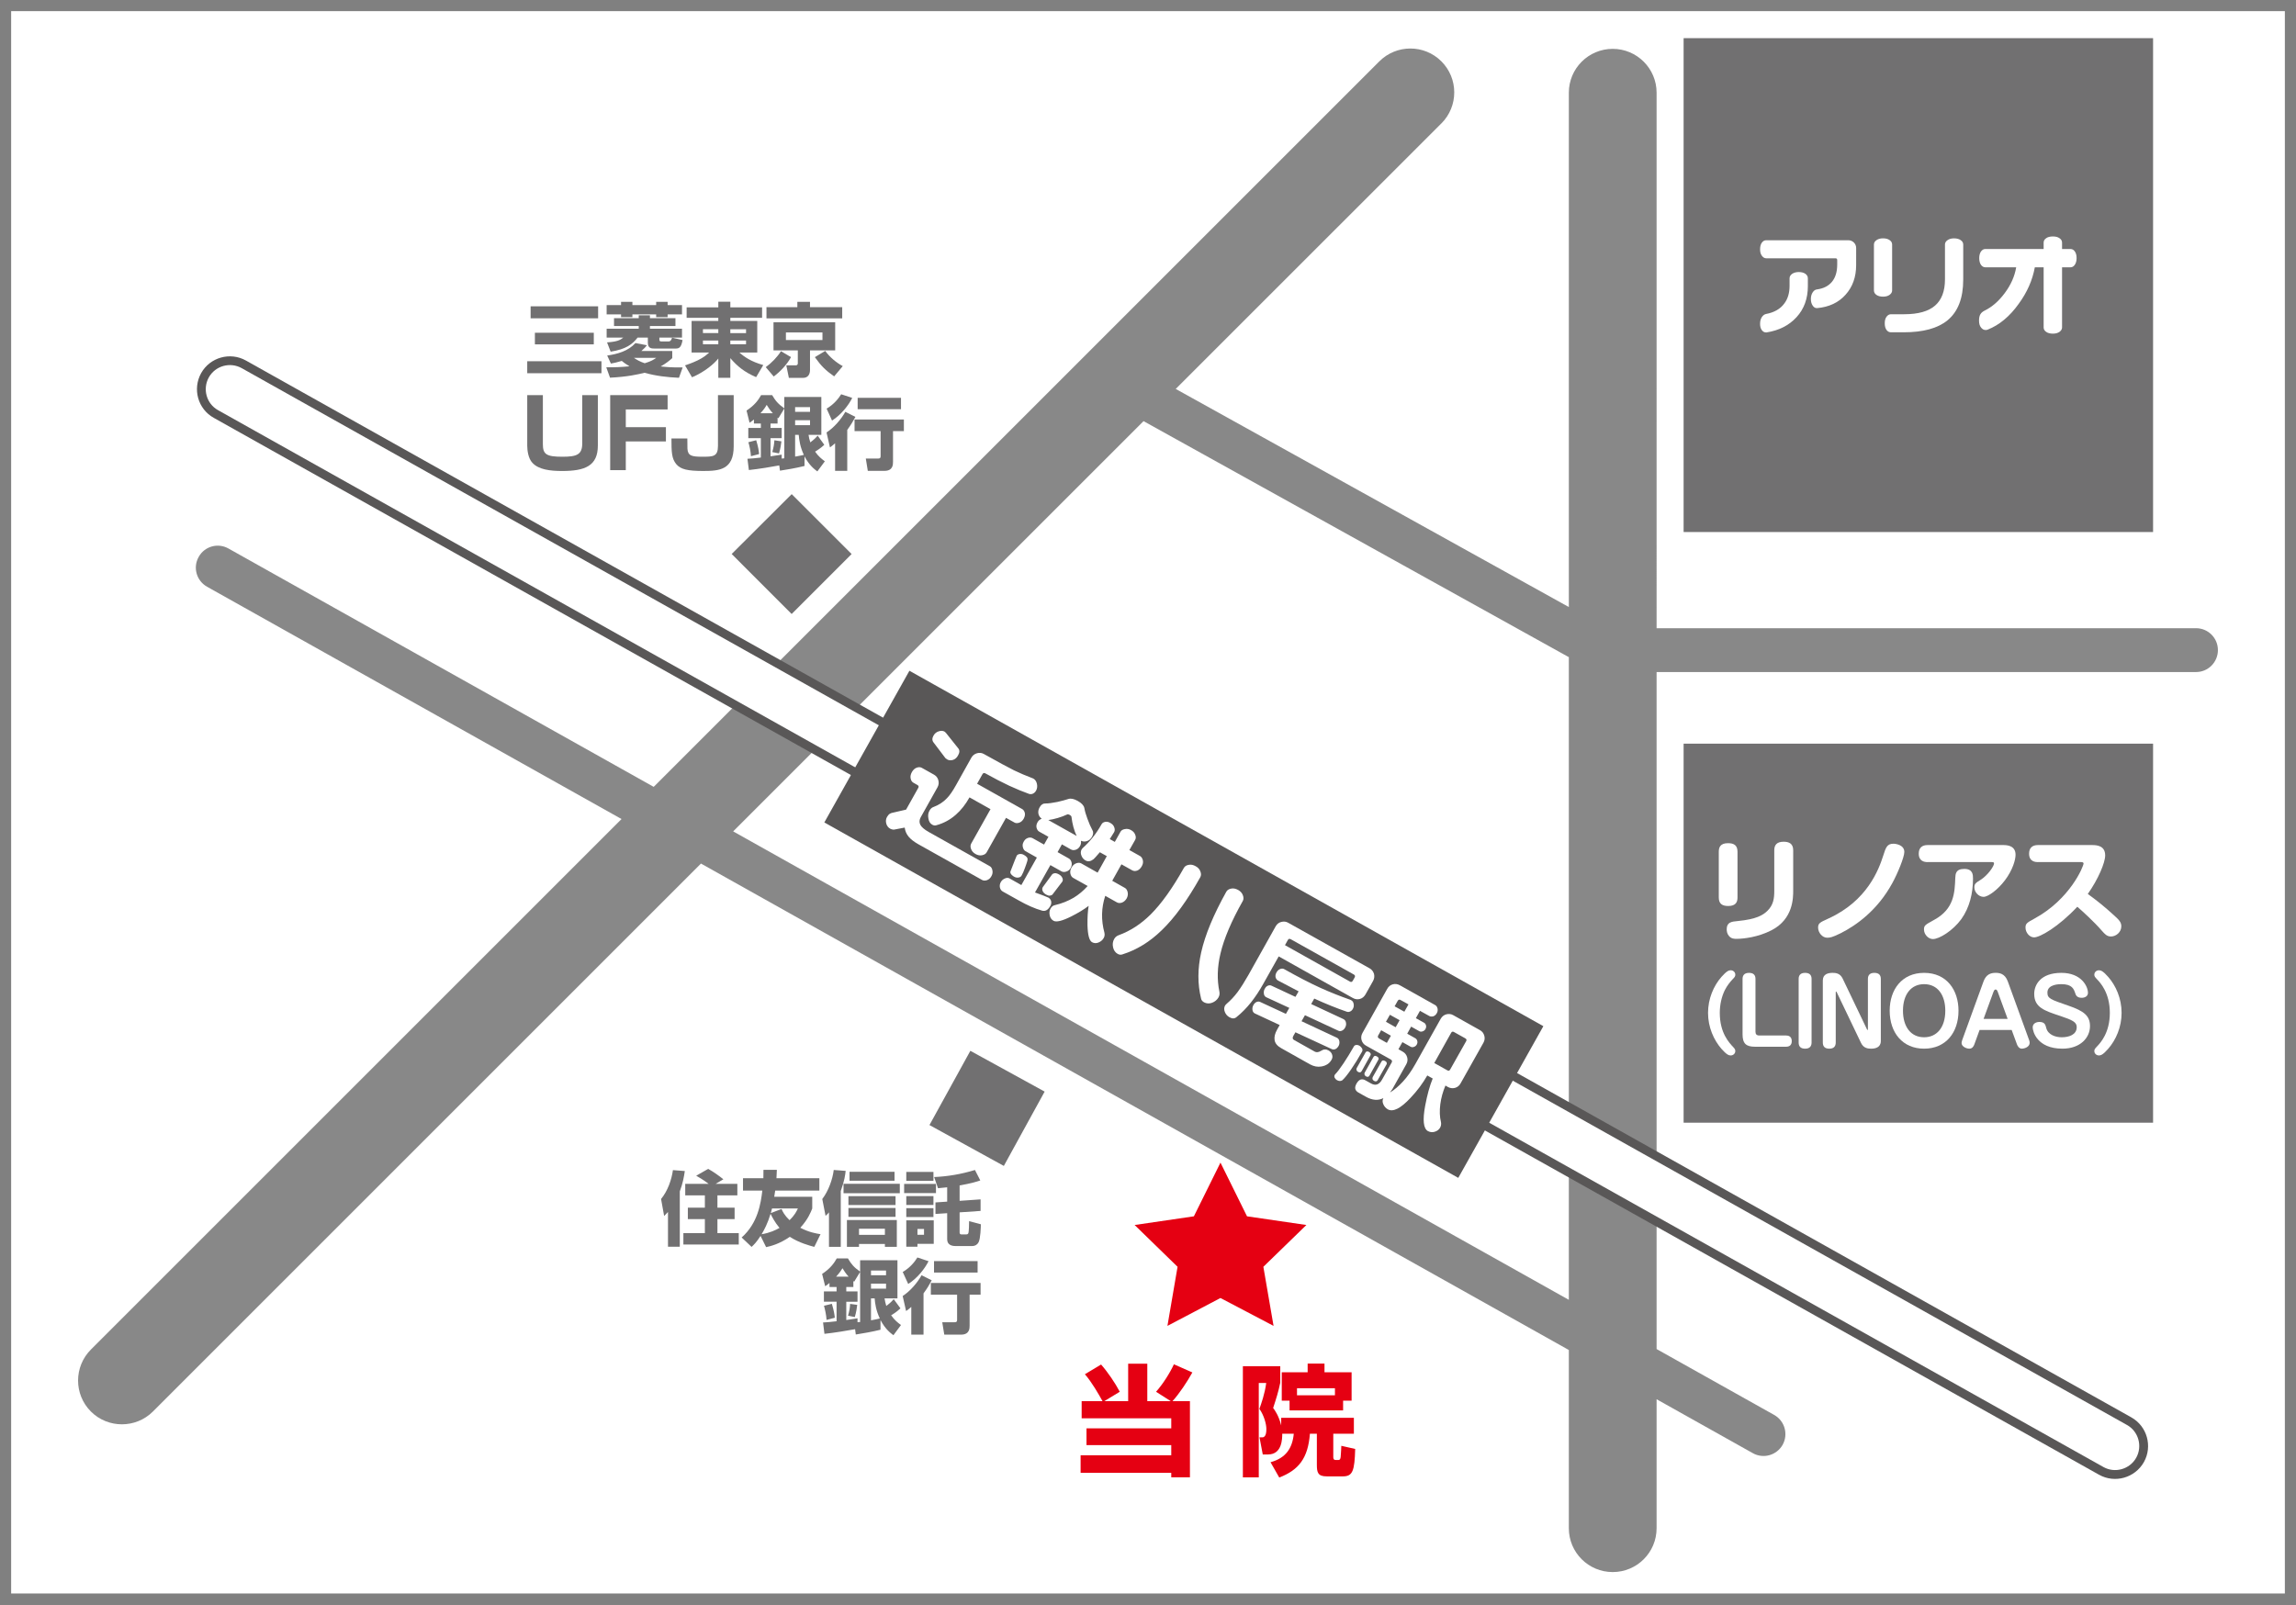
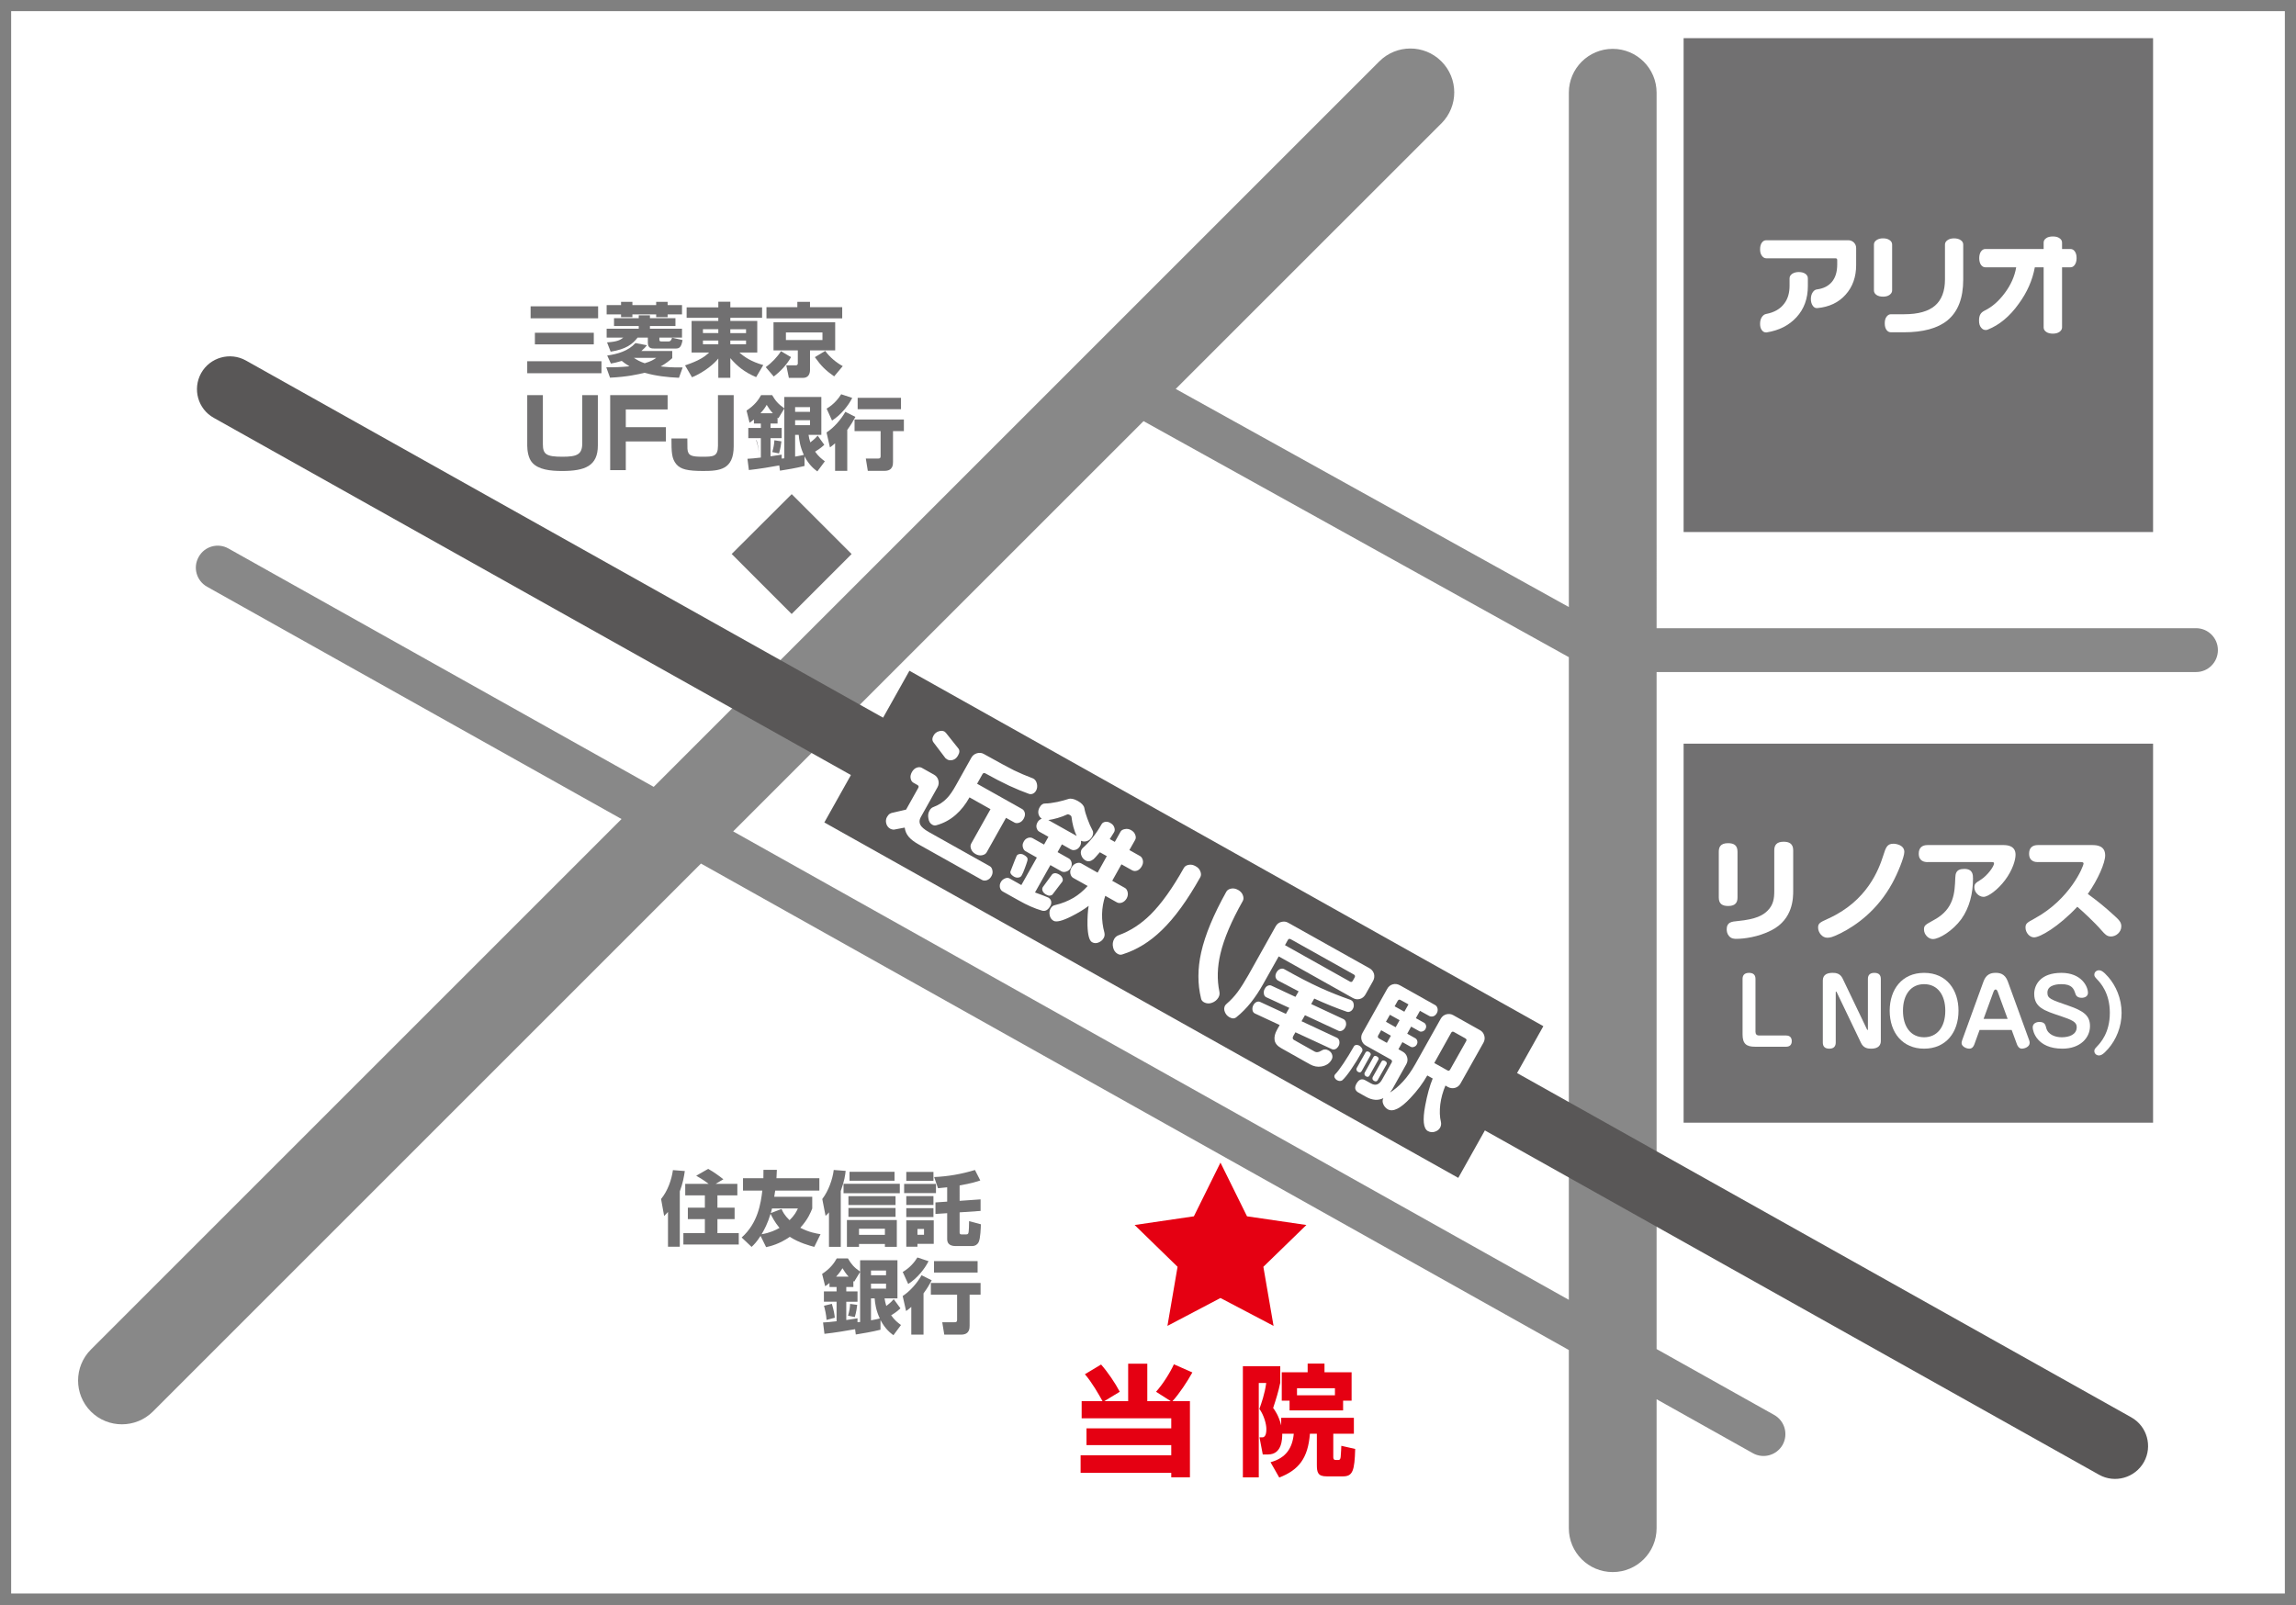
<svg xmlns="http://www.w3.org/2000/svg" version="1.1" id="レイヤー_1" x="0px" y="0px" width="206px" height="144px" viewBox="0 0 206 144" style="enable-background:new 0 0 206 144;" xml:space="preserve">
  <rect x="0" y="0" width="206" height="144" fill="#333333" stroke="none" />
  <style type="text/css">
	.st0{fill:#FFFFFF;}
	.st1{fill:#808080;}
	.st2{fill:#888888;}
	.st3{fill:#717071;}
	.st4{fill:#595757;}
	.st5{fill:#E50012;}
</style>
  <g>
    <g>
      <rect x="0.5" y="0.5" class="st0" width="205" height="143" />
      <g>
        <path class="st1" d="M205,1v142H1V1H205 M206,0H0v144h206V0L206,0z" />
      </g>
    </g>
    <path class="st2" d="M197.035,56.376c0,0-32.792,0-48.403,0V8.319c0-2.175-1.767-3.935-3.937-3.935   c-2.171,0-3.937,1.76-3.937,3.935v46.158l-35.27-19.573c10.019-10.019,18.48-18.479,23.798-23.796   c0.012-0.013,0.026-0.02,0.037-0.032c1.539-1.54,1.539-4.03,0-5.57c-1.537-1.537-4.028-1.537-5.569,0.002L58.65,70.614   L20.495,49.222c-0.946-0.533-2.141-0.197-2.666,0.752c-0.541,0.95-0.202,2.14,0.744,2.678l37.192,20.85L8.156,121.111   c-1.535,1.536-1.535,4.027,0,5.562c1.533,1.53,4.029,1.53,5.564,0c0,0,23.111-23.109,49.172-49.176l77.866,43.655v15.992   c0,2.183,1.766,3.936,3.937,3.936c2.17,0,3.937-1.753,3.937-3.936V125.57l8.627,4.836c0.947,0.539,2.148,0.198,2.683-0.75   c0.525-0.949,0.185-2.147-0.758-2.676l-10.552-5.914V60.31h48.403c1.078,0,1.959-0.878,1.959-1.969   C198.995,57.254,198.114,56.376,197.035,56.376z M140.758,60.31v56.339L65.781,74.61C78.278,62.112,91.272,49.121,102.6,37.793   c8.909,4.946,31.731,17.614,38.158,21.181V60.31z" />
    <rect x="151.056" y="3.424" class="st3" width="42.121" height="44.321" />
    <rect x="151.056" y="66.737" class="st3" width="42.121" height="34.015" />
    <path class="st4" d="M22.059,32.351c-1.412-0.789-3.217-0.285-4.011,1.131c-0.793,1.424-0.293,3.225,1.131,4.016l169.151,94.848   c1.424,0.796,3.223,0.281,4.025-1.138c0.791-1.421,0.284-3.216-1.131-4.012L22.059,32.351z" />
-     <path class="st0" d="M21.684,33.037c-1.046-0.578-2.361-0.211-2.947,0.828c-0.58,1.046-0.214,2.361,0.82,2.941l169.165,94.847   c1.031,0.581,2.358,0.206,2.941-0.831c0.58-1.036,0.207-2.366-0.826-2.941L21.684,33.037z" />
    <rect x="98.439" y="50.319" transform="matrix(0.489 -0.872 0.872 0.489 -18.055 135.041)" class="st4" width="15.612" height="65.227" />
    <path class="st0" d="M88.951,78.629c-0.091,0.176-0.226,0.291-0.387,0.354c-0.17,0.06-0.316,0.056-0.445-0.011l-5.73-3.212   c-0.381-0.216-0.666-0.437-0.859-0.666c-0.196-0.233-0.316-0.505-0.36-0.825l-0.926,0.176c-0.041,0.015-0.109,0.009-0.185-0.009   c-0.082-0.02-0.137-0.037-0.178-0.061c-0.193-0.105-0.311-0.265-0.367-0.477c-0.055-0.211-0.029-0.408,0.07-0.584   c0.074-0.129,0.158-0.226,0.255-0.288c0.096-0.054,0.207-0.095,0.325-0.108l1.131-0.262l1.093-1.951   c0.061-0.109,0.041-0.193-0.074-0.257l-0.363-0.206c-0.131-0.074-0.213-0.2-0.248-0.387c-0.039-0.182,0.006-0.375,0.114-0.57   c0.111-0.193,0.25-0.326,0.425-0.391c0.178-0.064,0.328-0.063,0.463,0.012l1.092,0.612c0.199,0.111,0.334,0.279,0.39,0.497   c0.064,0.224,0.037,0.438-0.074,0.639l-1.5,2.678c-0.131,0.23-0.149,0.458-0.047,0.671c0.1,0.207,0.346,0.425,0.748,0.654   l5.492,3.078c0.121,0.062,0.199,0.191,0.234,0.37C89.08,78.283,89.047,78.465,88.951,78.629z M91.846,73.475   c-0.103,0.177-0.232,0.294-0.398,0.353c-0.17,0.057-0.314,0.054-0.428-0.012l-0.759-0.422l-1.737,3.096   c-0.076,0.132-0.203,0.214-0.398,0.258c-0.191,0.043-0.39,0.009-0.589-0.101c-0.211-0.117-0.342-0.268-0.41-0.454   c-0.073-0.184-0.064-0.346,0.009-0.486l1.734-3.092l-1.884-1.058c-0.354,0.635-0.762,1.147-1.219,1.549   c-0.506,0.449-1.086,0.77-1.764,0.955c-0.114,0.037-0.234,0.02-0.357-0.05c-0.187-0.101-0.305-0.288-0.348-0.558   c-0.053-0.262-0.021-0.504,0.096-0.703c0.091-0.169,0.203-0.27,0.326-0.314c0.506-0.189,0.92-0.459,1.244-0.806   c0.25-0.255,0.521-0.649,0.814-1.177l1.377-2.464c0.115-0.2,0.285-0.332,0.507-0.393c0.219-0.061,0.424-0.041,0.621,0.073   c1.289,0.721,2.182,1.205,2.689,1.457c0.512,0.248,1.066,0.484,1.658,0.709l0.073,0.029c0.17,0.091,0.281,0.252,0.332,0.478   c0.049,0.225,0.023,0.429-0.076,0.608c-0.068,0.121-0.158,0.211-0.27,0.266c-0.111,0.057-0.229,0.064-0.346,0.034   c-0.537-0.192-1.137-0.434-1.793-0.738c-0.656-0.311-1.369-0.675-2.13-1.102c-0.12-0.066-0.207-0.045-0.27,0.063l-0.483,0.861   l4.033,2.265c0.123,0.067,0.203,0.18,0.246,0.342C91.986,73.11,91.948,73.286,91.846,73.475z M85.957,67.792   c-0.109,0.209-0.27,0.348-0.461,0.405c-0.187,0.055-0.366,0.043-0.51-0.042l-0.158-0.115l-1.061-1.4   c-0.146-0.18-0.146-0.387-0.014-0.623c0.105-0.19,0.254-0.316,0.459-0.383c0.209-0.071,0.381-0.062,0.531,0.02l0.12,0.107   l1.102,1.384C86.116,67.312,86.11,67.535,85.957,67.792z" />
    <path class="st0" d="M97.977,75.095c-0.108,0.185-0.246,0.315-0.434,0.378c-0.184,0.07-0.369,0.061-0.559-0.021   c0.026,0.176-0.004,0.333-0.08,0.469c-0.096,0.175-0.225,0.282-0.383,0.335c-0.158,0.055-0.305,0.047-0.439-0.027l-0.806-0.456   l-0.389,0.698l1.008,0.568c0.12,0.068,0.205,0.186,0.246,0.352c0.043,0.163,0.014,0.332-0.08,0.504   c-0.09,0.162-0.223,0.27-0.393,0.321c-0.166,0.054-0.311,0.047-0.428-0.019l-0.998-0.561l-1.38,2.454   c0.062,0.02,0.326,0.123,0.779,0.289c0.229,0.087,0.367,0.141,0.414,0.169c0.137,0.076,0.217,0.186,0.254,0.325   c0.029,0.149,0.009,0.295-0.067,0.421c-0.205,0.374-0.466,0.516-0.756,0.425c-0.63-0.178-1.336-0.486-2.107-0.926l-1.409-0.787   c-0.132-0.076-0.217-0.19-0.255-0.357c-0.035-0.164-0.012-0.325,0.08-0.492c0.084-0.149,0.211-0.258,0.369-0.323   c0.152-0.07,0.293-0.07,0.412-0.005l1.061,0.598l1.392-2.468L92,76.379c-0.108-0.062-0.187-0.178-0.225-0.343   c-0.05-0.175-0.021-0.34,0.073-0.502c0.091-0.175,0.22-0.286,0.384-0.34c0.152-0.047,0.295-0.042,0.418,0.028l1.023,0.571   l0.393-0.697l-0.818-0.459c-0.12-0.066-0.202-0.185-0.243-0.343c-0.045-0.161-0.015-0.325,0.084-0.504   c0.086-0.158,0.214-0.258,0.373-0.314c-0.162-0.127-0.261-0.275-0.296-0.462c-0.032-0.18,0-0.368,0.109-0.561   c0.137-0.247,0.307-0.356,0.512-0.347c0.27,0,0.633-0.047,1.082-0.139c0.389-0.087,0.717-0.175,0.987-0.265   c0.214-0.071,0.492-0.018,0.836,0.172c0.342,0.191,0.539,0.401,0.594,0.627c0.053,0.305,0.146,0.627,0.279,0.975   c0.152,0.423,0.299,0.751,0.436,0.997C98.115,74.654,98.106,74.862,97.977,75.095z M91.666,78.561   c-0.055,0.108-0.149,0.171-0.284,0.191c-0.123,0.021-0.25,0-0.381-0.067c-0.152-0.087-0.258-0.186-0.311-0.273   c-0.05-0.09-0.053-0.182-0.009-0.261c0.023-0.056,0.138-0.36,0.355-0.913c0.096-0.25,0.158-0.397,0.182-0.441   c0.049-0.084,0.137-0.135,0.27-0.156c0.131-0.016,0.252,0.011,0.371,0.075c0.127,0.069,0.22,0.149,0.285,0.227   c0.059,0.082,0.067,0.191,0.026,0.328c-0.041,0.137-0.108,0.348-0.217,0.633C91.854,78.188,91.754,78.404,91.666,78.561z    M94.432,80.272c-0.043,0.054-0.123,0.089-0.225,0.103c-0.1,0.015-0.217-0.021-0.349-0.095c-0.146-0.084-0.252-0.187-0.307-0.312   c-0.053-0.13-0.053-0.244,0.008-0.352l0.832-1.137c0.059-0.068,0.138-0.105,0.244-0.117c0.108-0.009,0.243,0.03,0.389,0.114   c0.135,0.08,0.229,0.175,0.287,0.302c0.059,0.13,0.059,0.241,0.004,0.336L94.432,80.272z M96.6,75.019   c-0.108-0.224-0.211-0.493-0.293-0.798c-0.082-0.306-0.135-0.607-0.172-0.907c-0.009-0.075-0.062-0.128-0.15-0.18   c-0.111-0.06-0.184-0.073-0.24-0.042c-0.254,0.118-0.545,0.23-0.861,0.32c-0.307,0.091-0.592,0.15-0.828,0.179L96.6,75.019z    M101.08,80.635c-0.103,0.172-0.234,0.291-0.41,0.363c-0.176,0.061-0.326,0.056-0.466-0.022l-1.039-0.584   c-0.355,1.07-0.381,2.174-0.074,3.314c0.035,0.176,0.018,0.333-0.067,0.476c-0.1,0.183-0.252,0.309-0.461,0.398   c-0.205,0.086-0.404,0.076-0.586-0.028c-0.246-0.138-0.381-0.646-0.407-1.52c-0.009-0.683,0.026-1.263,0.105-1.74   c-0.416,0.319-0.929,0.629-1.535,0.936c-0.82,0.414-1.357,0.546-1.611,0.407c-0.185-0.105-0.302-0.266-0.349-0.499   c-0.049-0.233-0.02-0.434,0.08-0.611c0.09-0.163,0.225-0.268,0.404-0.303c0.603-0.139,1.157-0.364,1.66-0.656   c0.449-0.271,0.873-0.622,1.263-1.056l-1.295-0.724c-0.129-0.076-0.214-0.196-0.255-0.382c-0.041-0.179-0.002-0.363,0.097-0.545   c0.108-0.193,0.248-0.32,0.422-0.386c0.178-0.064,0.328-0.061,0.459,0.011l1.465,0.827l0.824-1.481l-0.625-0.349   c-0.301,0.349-0.489,0.559-0.559,0.619c-0.258,0.205-0.502,0.246-0.73,0.114c-0.172-0.098-0.293-0.24-0.366-0.439   c-0.08-0.202-0.068-0.389,0.023-0.551l0.09-0.114c0.316-0.282,0.613-0.595,0.891-0.941c0.281-0.342,0.548-0.746,0.806-1.2   c0.064-0.115,0.17-0.183,0.316-0.214c0.146-0.027,0.293-0.001,0.43,0.074l0.08,0.048c0.161,0.093,0.266,0.216,0.319,0.382   c0.056,0.158,0.047,0.301-0.018,0.416l-0.389,0.623l0.451,0.255l0.512-0.916c0.07-0.121,0.193-0.2,0.387-0.234   c0.191-0.042,0.375-0.012,0.551,0.088c0.193,0.104,0.32,0.246,0.381,0.423c0.074,0.175,0.064,0.327-0.006,0.457l-0.518,0.914   l0.961,0.539c0.117,0.069,0.199,0.191,0.246,0.369c0.041,0.179,0.012,0.359-0.094,0.543c-0.111,0.199-0.25,0.326-0.41,0.39   c-0.173,0.063-0.328,0.047-0.463-0.029l-0.953-0.533l-0.826,1.477l1.14,0.643c0.12,0.066,0.205,0.2,0.246,0.387   C101.215,80.263,101.185,80.449,101.08,80.635z" />
    <path class="st0" d="M107.695,78.715c-1.158,2.069-2.309,3.656-3.457,4.76c-1.066,1.041-2.244,1.769-3.533,2.173   c-0.135,0.053-0.275,0.039-0.428-0.046c-0.214-0.123-0.352-0.316-0.41-0.588c-0.062-0.273-0.029-0.521,0.1-0.75   c0.09-0.162,0.223-0.268,0.393-0.334c1.037-0.375,1.998-0.995,2.871-1.859c0.969-0.966,1.965-2.355,2.988-4.182   c0.082-0.146,0.225-0.24,0.428-0.275c0.207-0.041,0.412-0.004,0.629,0.122c0.214,0.114,0.352,0.273,0.422,0.466   C107.779,78.398,107.771,78.57,107.695,78.715z M109.324,89.51c-0.127,0.221-0.322,0.384-0.578,0.48   c-0.254,0.096-0.498,0.076-0.723-0.043c-0.15-0.087-0.24-0.2-0.264-0.349c-0.316-1.287-0.314-2.662,0.012-4.125   c0.354-1.582,1.11-3.395,2.256-5.449c0.079-0.146,0.229-0.236,0.424-0.277c0.209-0.046,0.414-0.001,0.636,0.118   c0.207,0.116,0.352,0.275,0.424,0.471c0.076,0.199,0.074,0.367-0.002,0.512c-1.025,1.81-1.691,3.388-2.007,4.726   c-0.287,1.203-0.319,2.344-0.096,3.422C109.441,89.184,109.414,89.355,109.324,89.51z" />
    <path class="st0" d="M122.515,89.24c-0.123,0.21-0.287,0.348-0.5,0.407c-0.22,0.061-0.425,0.03-0.63-0.081l-6.658-3.736   l-1.377,2.448c-0.346,0.625-0.721,1.187-1.113,1.685c-0.398,0.495-0.826,0.939-1.304,1.319c-0.172,0.143-0.377,0.15-0.635,0.002   c-0.185-0.105-0.32-0.26-0.404-0.47c-0.086-0.212-0.076-0.411,0.029-0.592l0.129-0.137c0.354-0.301,0.688-0.655,0.993-1.064   c0.305-0.416,0.621-0.922,0.964-1.523l2.446-4.367c0.117-0.207,0.281-0.339,0.507-0.396c0.225-0.057,0.434-0.034,0.627,0.081   l7.295,4.084c0.193,0.11,0.322,0.272,0.393,0.493c0.053,0.218,0.029,0.431-0.08,0.632L122.515,89.24z M119.468,95.105   c-0.182,0.329-0.492,0.532-0.914,0.604c-0.342,0.06-0.682-0.007-1.025-0.196l-2.58-1.451c-0.346-0.193-0.548-0.439-0.589-0.72   c-0.047-0.282,0.029-0.593,0.22-0.935l0.234-0.42l-2.236-1.043c-0.117-0.063-0.188-0.172-0.205-0.316   c-0.02-0.157,0.009-0.294,0.086-0.435c0.076-0.135,0.176-0.231,0.295-0.28c0.117-0.045,0.226-0.042,0.322,0.008l2.297,1.064   l0.305-0.536l-2.086-0.964c-0.114-0.067-0.184-0.172-0.199-0.335c-0.014-0.155,0.009-0.298,0.086-0.417   c0.07-0.139,0.166-0.232,0.287-0.281c0.117-0.042,0.223-0.042,0.313,0.005l2.15,1.003l0.285-0.496l-1.861-0.978   c-0.102-0.064-0.17-0.154-0.207-0.291c-0.027-0.143,0-0.286,0.088-0.438c0.082-0.144,0.193-0.247,0.33-0.298   c0.135-0.049,0.255-0.047,0.361,0.015c1.254,0.704,2.328,1.26,3.219,1.665c0.891,0.403,1.808,0.77,2.742,1.094l0.047,0.029   c0.132,0.071,0.199,0.189,0.22,0.341c0.032,0.161,0,0.307-0.074,0.439c-0.059,0.105-0.135,0.179-0.24,0.229   c-0.102,0.05-0.202,0.055-0.289,0.026c-0.908-0.311-1.893-0.709-2.933-1.184l-0.275,0.491l2.912,1.359   c0.121,0.073,0.197,0.182,0.214,0.335c0.026,0.15-0.009,0.292-0.086,0.428c-0.067,0.124-0.164,0.217-0.287,0.27   c-0.12,0.05-0.229,0.05-0.325-0.002l-2.986-1.389l-0.307,0.54l3.193,1.493c0.108,0.061,0.184,0.172,0.202,0.319   c0.021,0.15-0.006,0.288-0.073,0.41c-0.086,0.142-0.182,0.24-0.296,0.285c-0.117,0.047-0.225,0.043-0.322-0.009l-3.254-1.505   l-0.179,0.315c-0.102,0.176-0.082,0.305,0.056,0.376l1.86,1.046c0.158,0.087,0.346,0.06,0.566-0.075   c0.225-0.149,0.445-0.158,0.662-0.037c0.17,0.096,0.278,0.219,0.325,0.377C119.574,94.8,119.554,94.959,119.468,95.105z    M121.378,88.006l0.162-0.286c0.061-0.11,0.037-0.197-0.059-0.258l-5.678-3.177c-0.109-0.061-0.193-0.039-0.258,0.077l-0.255,0.459   l5.836,3.272C121.226,88.154,121.311,88.126,121.378,88.006z" />
    <path class="st0" d="M122.208,94.371c-0.328,0.591-0.66,1.124-0.99,1.604c-0.332,0.483-0.595,0.804-0.789,0.974   c-0.143,0.088-0.295,0.081-0.477-0.015c-0.086-0.05-0.15-0.12-0.199-0.209c-0.047-0.087-0.047-0.184,0.006-0.267l0.032-0.047   c0.191-0.189,0.434-0.512,0.75-0.984c0.311-0.463,0.621-0.973,0.929-1.513c0.035-0.075,0.102-0.117,0.199-0.135   c0.096-0.013,0.199,0.007,0.313,0.071c0.082,0.048,0.152,0.122,0.217,0.227C122.255,94.179,122.257,94.274,122.208,94.371z    M129.206,101.203c-0.105,0.178-0.266,0.301-0.492,0.366c-0.213,0.064-0.418,0.035-0.606-0.067   c-0.398-0.229-0.48-0.982-0.238-2.278c0.179-0.962,0.402-1.772,0.674-2.437l-0.486-0.274c-0.393,0.69-0.893,1.37-1.518,2.027   c-0.879,0.937-1.555,1.276-2.027,1.012c-0.176-0.101-0.311-0.254-0.398-0.451c-0.09-0.206-0.09-0.387,0.004-0.553   c-0.469,0.237-0.994,0.199-1.562-0.121l-0.688-0.386c-0.138-0.08-0.226-0.183-0.267-0.308c-0.032-0.132-0.006-0.293,0.103-0.484   c0.217-0.38,0.475-0.48,0.779-0.311l0.533,0.296c0.401,0.224,0.729,0.105,0.984-0.35l0.867-1.542   c0.059-0.109,0.023-0.193-0.082-0.26l-2.224-1.243c-0.207-0.114-0.336-0.282-0.401-0.504c-0.059-0.216-0.033-0.43,0.079-0.628   l2.221-3.963c0.117-0.214,0.285-0.348,0.502-0.409c0.213-0.06,0.428-0.029,0.639,0.087l3.166,1.776   c0.103,0.056,0.173,0.155,0.211,0.308c0.029,0.138,0.012,0.278-0.061,0.408c-0.082,0.154-0.193,0.248-0.328,0.293   c-0.141,0.034-0.258,0.026-0.369-0.039l-0.82-0.455l-0.367,0.659l0.738,0.411c0.08,0.046,0.141,0.127,0.17,0.234   c0.035,0.104,0.012,0.221-0.049,0.333c-0.047,0.098-0.141,0.163-0.25,0.206c-0.114,0.035-0.217,0.035-0.295-0.012l-0.738-0.414   l-0.352,0.635l0.735,0.414c0.08,0.047,0.138,0.129,0.168,0.234c0.032,0.115,0.012,0.224-0.045,0.325   c-0.055,0.1-0.137,0.171-0.252,0.21c-0.111,0.043-0.217,0.036-0.299-0.012l-0.738-0.414l-0.357,0.636l0.393,0.224   c0.199,0.112,0.328,0.277,0.39,0.497c0.061,0.219,0.035,0.429-0.082,0.634l-1.234,2.208l-0.225,0.322   c0.395-0.238,0.787-0.572,1.166-0.986c0.383-0.414,0.758-0.94,1.11-1.568l2.273-4.059c0.117-0.205,0.281-0.342,0.504-0.404   c0.22-0.056,0.431-0.035,0.621,0.075l2.385,1.337c0.209,0.11,0.34,0.281,0.402,0.503c0.064,0.218,0.035,0.431-0.076,0.633   l-2.051,3.648c-0.109,0.209-0.281,0.34-0.498,0.405c-0.223,0.057-0.434,0.032-0.642-0.082l-0.219-0.127   c-0.232,0.553-0.39,1.113-0.463,1.692c-0.07,0.586-0.056,1.113,0.064,1.6C129.321,100.887,129.288,101.052,129.206,101.203z    M122.179,96.108c-0.076,0.141-0.187,0.164-0.34,0.081c-0.064-0.04-0.111-0.09-0.129-0.159c-0.018-0.066-0.012-0.121,0.012-0.173   l0.793-1.402c0.059-0.112,0.17-0.134,0.32-0.052c0.064,0.04,0.111,0.084,0.137,0.141c0.021,0.059,0.021,0.116-0.014,0.166   L122.179,96.108z M122.878,96.515c-0.07,0.131-0.178,0.158-0.322,0.077c-0.067-0.036-0.111-0.088-0.129-0.154   c-0.014-0.067-0.012-0.127,0.012-0.17l0.794-1.418c0.061-0.108,0.17-0.127,0.316-0.04c0.067,0.036,0.108,0.082,0.135,0.136   c0.018,0.054,0.018,0.105-0.015,0.151L122.878,96.515z M123.616,96.916c-0.073,0.141-0.182,0.165-0.328,0.087   c-0.07-0.04-0.123-0.093-0.146-0.158c-0.008-0.07-0.006-0.129,0.021-0.186l0.785-1.391c0.064-0.12,0.178-0.132,0.334-0.046   c0.07,0.037,0.111,0.081,0.131,0.135c0.018,0.054,0.018,0.111-0.008,0.159L123.616,96.916z M124.431,93.589l0.363-0.642   l-0.873-0.492l-0.27,0.471c-0.059,0.115-0.035,0.2,0.086,0.274L124.431,93.589z M125.22,92.186l0.354-0.632l-0.869-0.487   l-0.357,0.627L125.22,92.186z M125.999,90.793l0.371-0.657l-0.7-0.389c-0.115-0.069-0.203-0.043-0.27,0.077l-0.273,0.484   L125.999,90.793z M130.112,95.979l1.435-2.544c0.061-0.108,0.029-0.189-0.076-0.251l-1.014-0.566   c-0.111-0.068-0.191-0.046-0.255,0.062l-1.518,2.716l1.181,0.661C129.968,96.116,130.053,96.094,130.112,95.979z" />
    <g>
      <path class="st0" d="M166.536,23.791c0,1.061-0.313,1.947-0.943,2.65c-0.629,0.712-1.485,1.111-2.551,1.209h-0.041    c-0.144,0-0.273-0.081-0.369-0.231c-0.105-0.154-0.158-0.353-0.158-0.586c0-0.238,0.059-0.441,0.164-0.6    c0.111-0.168,0.243-0.252,0.404-0.264c0.577-0.08,1.019-0.308,1.33-0.687c0.313-0.386,0.465-0.899,0.465-1.551v-0.387    c0-0.107-0.049-0.164-0.152-0.164h-6.211c-0.158,0-0.284-0.074-0.395-0.226c-0.115-0.149-0.162-0.343-0.162-0.58    c0-0.246,0.047-0.439,0.152-0.589c0.105-0.151,0.238-0.226,0.404-0.226h7.357c0.19,0,0.363,0.071,0.504,0.206    c0.135,0.138,0.202,0.305,0.202,0.496V23.791z M162.204,25.672c0,1.12-0.337,2.051-1.014,2.789    c-0.68,0.744-1.576,1.195-2.693,1.371h-0.055c-0.146,0-0.273-0.071-0.375-0.214c-0.105-0.137-0.15-0.328-0.15-0.557    c0-0.238,0.047-0.434,0.152-0.595c0.105-0.161,0.234-0.26,0.384-0.289c0.738-0.138,1.28-0.453,1.637-0.94    c0.32-0.423,0.472-0.955,0.472-1.594v-0.666c0-0.156,0.076-0.294,0.231-0.402c0.156-0.104,0.352-0.162,0.598-0.162    c0.238,0,0.439,0.054,0.589,0.157c0.149,0.108,0.223,0.241,0.223,0.407V25.672z" />
      <path class="st0" d="M169.764,26.063c0,0.158-0.079,0.289-0.231,0.4c-0.15,0.108-0.346,0.159-0.584,0.159    c-0.248,0-0.442-0.052-0.594-0.157c-0.15-0.108-0.223-0.237-0.223-0.402v-4.118c0-0.156,0.073-0.285,0.223-0.39    c0.152-0.109,0.346-0.166,0.594-0.166c0.244,0,0.443,0.054,0.592,0.161c0.15,0.103,0.223,0.237,0.223,0.396V26.063z     M176.143,25.096c0,1.668-0.475,2.885-1.421,3.66c-0.879,0.711-2.18,1.064-3.911,1.064h-1.152c-0.164,0-0.301-0.074-0.404-0.22    c-0.105-0.149-0.152-0.342-0.152-0.586c0-0.243,0.047-0.439,0.158-0.588c0.111-0.15,0.24-0.226,0.398-0.226h1.195    c1.246,0,2.166-0.259,2.76-0.773c0.592-0.516,0.891-1.297,0.891-2.346v-3.134c0-0.156,0.074-0.285,0.223-0.39    c0.15-0.109,0.346-0.166,0.589-0.166c0.248,0,0.451,0.054,0.6,0.161c0.152,0.103,0.226,0.237,0.226,0.396V25.096z" />
      <path class="st0" d="M186.314,23.165c0,0.241-0.053,0.441-0.158,0.595c-0.103,0.153-0.234,0.228-0.387,0.228h-0.759v5.4    c0,0.15-0.082,0.284-0.231,0.395c-0.158,0.107-0.352,0.159-0.589,0.159c-0.248,0-0.451-0.05-0.603-0.158    c-0.149-0.103-0.229-0.236-0.229-0.396v-5.4h-0.791c-0.211,1.152-0.691,2.25-1.453,3.285c-0.797,1.118-1.723,1.89-2.771,2.306    c-0.055,0.023-0.114,0.037-0.184,0.037c-0.162,0-0.302-0.073-0.414-0.219c-0.123-0.145-0.184-0.352-0.184-0.619    c0-0.259,0.043-0.451,0.123-0.577c0.07-0.127,0.202-0.234,0.369-0.322c0.676-0.328,1.28-0.855,1.819-1.583    c0.545-0.73,0.888-1.499,1.023-2.309h-2.777c-0.15,0-0.275-0.075-0.387-0.225c-0.1-0.15-0.152-0.352-0.152-0.599    c0-0.237,0.053-0.435,0.152-0.586c0.111-0.154,0.237-0.23,0.387-0.23h5.24v-0.578c0-0.162,0.08-0.294,0.229-0.393    c0.141-0.105,0.349-0.155,0.603-0.155c0.244,0,0.445,0.049,0.589,0.155c0.149,0.098,0.231,0.231,0.231,0.393v0.578h0.759    c0.161,0,0.289,0.073,0.393,0.225C186.268,22.725,186.314,22.918,186.314,23.165z" />
    </g>
    <polygon class="st5" points="109.502,104.334 111.884,109.154 117.21,109.933 113.351,113.684 114.265,118.987 109.502,116.485    104.744,118.987 105.652,113.684 101.8,109.933 107.117,109.154  " />
-     <polygon class="st3" points="90.065,104.631 83.393,100.964 87.061,94.302 93.727,97.962  " />
    <polygon class="st3" points="71.028,55.101 65.647,49.716 71.032,44.345 76.408,49.72  " />
    <path class="st3" d="M59.933,108.764c-0.161,0.179-0.223,0.24-0.346,0.36l-0.275-1.523c0.609-0.748,0.943-1.738,1.064-2.593   l1.066,0.083c-0.076,0.519-0.176,1.092-0.451,1.828v4.965h-1.058V108.764z M63.581,106.241c-0.455-0.352-0.896-0.601-1.117-0.731   l1.076-0.613c0.459,0.252,1.014,0.65,1.362,0.934l-0.697,0.41h1.951v1.032h-1.787v1.104h1.541v1.029h-1.541v1.256h1.914v1.022   h-4.969v-1.022h1.928v-1.256h-1.527v-1.029h1.527v-1.104H61.48v-1.032H63.581z" />
    <path class="st3" d="M73.058,111.897c-0.375-0.101-1.377-0.364-2.194-0.903c-0.953,0.657-1.726,0.838-2.127,0.926l-0.498-1.008   c-0.367,0.568-0.584,0.778-0.806,0.986l-0.891-0.844c1.459-1.289,1.72-3.07,1.855-4.209h-1.734v-1.111h1.828   c0.008-0.266,0.008-0.357,0.008-0.75h1.201c-0.018,0.334-0.018,0.438-0.035,0.75h3.849v1.111h-3.961   c-0.029,0.19-0.043,0.282-0.088,0.554h3.41v1.052c-0.135,0.347-0.377,0.967-1.072,1.731c0.785,0.407,1.394,0.509,1.816,0.578   L73.058,111.897z M68.333,110.764c0.768-0.131,1.271-0.381,1.605-0.568c-0.449-0.548-0.65-0.967-0.803-1.266   C68.88,109.787,68.579,110.345,68.333,110.764z M70.12,108.497c0.108,0.243,0.26,0.562,0.717,1.002   c0.478-0.461,0.625-0.787,0.75-1.048h-2.32c-0.049,0.158-0.055,0.241-0.108,0.411L70.12,108.497z" />
    <path class="st3" d="M74.376,108.798c-0.131,0.15-0.149,0.185-0.307,0.311l-0.293-1.508c0.562-0.732,0.928-1.781,1.028-2.606   l1.07,0.082c-0.039,0.346-0.097,0.861-0.439,1.807v5.008h-1.058V108.798z M80.731,106.237v0.845h-5.048v-0.845H80.731z    M80.464,109.487v2.405h-1.069v-0.254h-2.324v0.254h-1.084v-2.405H80.464z M80.35,107.348v0.792h-4.228v-0.792H80.35z    M80.35,108.405v0.796h-4.228v-0.796H80.35z M80.259,105.16v0.803h-4.039v-0.803H80.259z M77.071,110.27v0.545h2.324v-0.545H77.071   z" />
    <path class="st3" d="M81.12,106.248h2.857v0.825H81.12V106.248z M81.313,105.17h2.437v0.803h-2.437V105.17z M81.313,107.339h2.437   v0.798h-2.437V107.339z M81.313,108.421h2.437v0.798h-2.437V108.421z M81.313,109.516h2.464v2.11h-1.462v0.257h-1.002V109.516z    M82.315,110.287v0.527h0.589v-0.527H82.315z M86.098,107.765l1.881-0.132v1.037l-1.881,0.128v1.782c0,0.082,0,0.196,0.161,0.196   h0.434c0.074,0,0.146-0.016,0.185-0.1c0.061-0.127,0.07-0.896,0.07-1.087l1.057,0.28c-0.006,0.259-0.032,1.288-0.207,1.618   c-0.094,0.171-0.267,0.334-0.586,0.334h-1.488c-0.357,0-0.742-0.123-0.742-0.604v-2.345l-1.051,0.07v-1.035l1.051-0.071v-1.286   c-0.366,0.043-0.489,0.047-0.823,0.083l-0.346-1.003c1.203-0.053,2.408-0.251,3.662-0.633l0.477,0.939   c-0.301,0.102-0.782,0.26-1.854,0.446V107.765z" />
    <path class="st3" d="M73.846,118.681c0.342-0.023,0.615-0.035,1.213-0.109v-1.754h-1.137v-0.925h1.137v-0.395h-0.636v-0.363   c-0.131,0.117-0.207,0.162-0.387,0.293l-0.275-1.105c0.721-0.469,1.07-0.955,1.316-1.393h0.998c0.291,0.5,0.533,0.797,1.096,1.189   v-1.022h3.349v3.422h-1.158c0.039,0.245,0.076,0.405,0.156,0.68c0.404-0.302,0.545-0.473,0.668-0.609l0.604,0.825   c-0.138,0.121-0.346,0.329-0.836,0.622c0.305,0.436,0.592,0.657,0.882,0.874l-0.677,0.913c-0.258-0.191-0.729-0.54-1.16-1.36v0.868   c-0.805,0.2-1.611,0.33-2.217,0.428l-0.062-0.476c-0.598,0.112-1.866,0.323-2.75,0.416L73.846,118.681z M74.637,117.008   c0.187,0.629,0.231,0.943,0.264,1.247l-0.742,0.197c-0.023-0.445-0.146-0.982-0.231-1.27L74.637,117.008z M76.14,114.569   c-0.248-0.27-0.41-0.518-0.551-0.757c-0.114,0.186-0.229,0.377-0.571,0.757H76.14z M76.937,118.658   c0.105-0.007,0.115-0.007,0.234-0.019v-4.497l-0.533,0.878l-0.073-0.06v0.539h-0.636v0.395h1.008v0.925h-1.008v1.641   c0.445-0.062,0.636-0.095,1.008-0.152V118.658z M76.911,117.101c-0.033,0.28-0.086,0.656-0.217,1.094l-0.607-0.123   c0.127-0.436,0.17-0.709,0.185-1.059L76.911,117.101z M78.147,114.017v0.423h1.35v-0.423H78.147z M78.147,115.197v0.45h1.35v-0.45   H78.147z M78.147,116.519v1.968c0.366-0.069,0.553-0.103,0.791-0.164c-0.337-0.717-0.425-1.309-0.463-1.803H78.147z" />
    <path class="st3" d="M83.596,114.898c-0.214,0.398-0.416,0.738-0.736,1.171v3.703h-1.098v-2.49   c-0.176,0.158-0.267,0.232-0.466,0.373l-0.307-1.348c0.67-0.432,1.324-1.193,1.696-1.867L83.596,114.898z M83.311,113.182   c-0.319,0.632-0.963,1.5-1.825,2.045l-0.492-1.078c0.668-0.387,1.084-0.922,1.318-1.302L83.311,113.182z M87.979,115.135v1.049   h-0.984v2.773c0,0.245,0,0.816-0.773,0.816h-1.5l-0.182-1.114h1.107c0.176,0,0.225-0.056,0.225-0.212v-2.262h-2.355v-1.049H87.979z    M87.712,113.175v1.024h-3.91v-1.024H87.712z" />
    <path class="st5" d="M98.92,125.743c-0.334-0.605-0.957-1.701-1.582-2.417l1.453-0.872c0.609,0.691,1.269,1.666,1.676,2.445   l-1.389,0.844h2.142v-3.364h1.717v3.364h2.109l-1.324-0.844c0.627-0.704,1.26-1.714,1.602-2.466l1.656,0.732   c-0.431,0.79-1.193,1.941-1.785,2.578h1.568v6.835h-1.676v-0.402h-8.133v-1.577h8.133v-0.914h-7.605v-1.502h7.605v-0.902h-8.039   v-1.537H98.92z" />
    <path class="st5" d="M115.045,128.664c0,0.439-0.008,1.849-1.256,1.861h-0.492l-0.293-1.536h0.258c0.357,0,0.357-0.581,0.357-0.763   c0-0.431-0.217-1.228-0.625-1.792c0.17-0.468,0.484-1.35,0.613-2.323h-0.668v8.468h-1.427v-9.972h3.355v1.481   c-0.156,0.775-0.39,1.514-0.639,2.265c0.152,0.203,0.506,0.689,0.723,1.569v-0.686h6.521v1.427h-1.848v2.074   c0,0.097,0,0.282,0.202,0.282h0.273c0.161,0,0.178-0.198,0.19-0.303c0.035-0.442,0.047-0.729,0.056-0.967l1.244,0.281   c-0.053,1.964-0.225,2.461-1.096,2.461h-1.461c-0.797,0-0.882-0.359-0.882-1.044v-2.784h-0.623   c-0.17,2.207-1.005,3.258-2.751,3.933l-0.782-1.375c1.385-0.376,1.963-1.268,2.086-2.558H115.045z M120.505,125.699v0.873h-4.804   v-0.873h-0.7v-2.547h2.323v-0.783h1.512v0.783h2.432v2.547H120.505z M119.773,124.586h-3.404v0.63h3.404V124.586z" />
    <g>
      <g>
        <path class="st3" d="M47.304,32.418h6.66v1.076h-6.66V32.418z M47.607,27.489h6.057v1.076h-6.057V27.489z M47.992,29.862h5.284     v1.042h-5.284V29.862z" />
        <path class="st3" d="M54.396,32.963c0.771,0.006,1.363-0.02,2.08-0.09c-0.374-0.227-0.539-0.361-0.69-0.484     c-0.416,0.131-0.682,0.18-0.975,0.238l-0.332-0.72c0.941-0.135,1.889-0.407,2.534-1.119l1.028,0.195     c-0.117,0.158-0.223,0.28-0.497,0.518h2.771v0.64c-0.258,0.227-0.546,0.464-1.039,0.744c0.459,0.052,1.01,0.101,1.973,0.09     l-0.332,0.929c-1.039-0.045-2.081-0.164-3.084-0.451c-0.612,0.149-1.535,0.364-3.102,0.442L54.396,32.963z M55.722,27.085h1.018     v0.296h2.132v-0.296h1.028v0.296h1.291v0.832h-1.291v0.25h-1.028v-0.25H56.74v0.25h-1.018v-0.25h-1.293v-0.832h1.293V27.085z      M60.602,28.557v0.703h-2.289v0.238h2.877v0.797H59.16v0.177c0,0.057,0,0.168,0.15,0.168h0.698c0.199,0,0.271-0.267,0.286-0.337     l0.947,0.214c-0.127,0.718-0.335,0.762-0.653,0.762h-1.844c-0.295,0-0.618-0.008-0.618-0.532v-0.451h-0.919     c-0.475,0.609-1.038,1.042-2.419,1.264l-0.323-0.834c0.927-0.064,1.179-0.209,1.459-0.43h-1.495v-0.797h2.879V29.26h-2.217     v-0.703h2.217v-0.259h1.005v0.259H60.602z M56.878,32.116c0.279,0.187,0.546,0.341,0.968,0.482     c0.588-0.179,0.791-0.316,1.032-0.482H56.878z" />
        <path class="st3" d="M61.608,27.583h2.841v-0.505h1.078v0.505h2.849v0.937h-2.849v0.281h2.416v2.833h-1.607     c0.438,0.389,1.055,0.821,2.147,1.127l-0.641,1.084c-1.053-0.451-1.692-0.974-2.316-1.706v1.764h-1.078v-1.73     c-0.366,0.465-1.212,1.199-2.359,1.685l-0.626-1.068c0.258-0.089,0.645-0.217,1.14-0.453c0.573-0.279,0.848-0.537,1.021-0.703     h-1.573v-2.833h2.396V28.52h-2.841V27.583z M63.069,29.891h1.379v-0.345h-1.379V29.891z M63.069,30.897h1.379v-0.337h-1.379     V30.897z M65.526,29.547v0.345h1.41v-0.345H65.526z M65.526,30.559v0.337h1.41v-0.337H65.526z" />
        <path class="st3" d="M70.971,32.051c-0.357,0.652-0.939,1.278-1.55,1.738l-0.716-0.84c0.519-0.374,1.046-0.919,1.364-1.434     L70.971,32.051z M71.539,27.085h1.135v0.48h2.89v1.007h-6.795v-1.007h2.77V27.085z M74.934,28.924v2.519h-2.259v1.758     c0,0.35-0.152,0.71-0.625,0.71h-1.271l-0.231-1.125h0.834c0.071,0,0.199-0.008,0.199-0.189v-1.154h-2.181v-2.519H74.934z      M70.513,29.834v0.682h3.279v-0.682H70.513z M74.842,33.776c-0.764-0.533-1.151-0.913-1.732-1.725l0.932-0.56     c0.382,0.546,0.997,1.056,1.571,1.365L74.842,33.776z" />
      </g>
      <g>
        <g>
          <path class="st3" d="M48.707,35.459v4.398c0,0.905,0.3,1.131,1.746,1.131c1.296,0,1.787-0.183,1.787-1.2v-4.329h1.4v4.526      c0,1.83-1.154,2.282-3.206,2.282c-1.089,0-2.103-0.128-2.66-0.725c-0.394-0.41-0.47-1.164-0.47-1.556v-4.526H48.707z" />
          <path class="st3" d="M59.899,35.459v1.285h-3.752v1.591h3.6v1.28h-3.6v2.576h-1.4v-6.732H59.899z" />
          <path class="st3" d="M65.828,35.459v4.592c0,2.098-1.268,2.215-2.727,2.215c-1.404,0-2.027-0.145-2.42-0.605      c-0.422-0.505-0.437-1.097-0.437-2.31h1.425c0,0.146,0,0.786,0.009,0.916c0.035,0.642,0.401,0.72,1.327,0.72      c0.976,0,1.412,0,1.412-0.98v-4.549H65.828z" />
        </g>
-         <path class="st3" d="M67.062,41.171c0.343-0.02,0.616-0.036,1.203-0.109V39.32h-1.126v-0.918h1.126v-0.395h-0.622v-0.361     c-0.138,0.115-0.21,0.166-0.39,0.294l-0.272-1.096c0.72-0.468,1.063-0.948,1.308-1.386h0.989     c0.287,0.496,0.533,0.796,1.091,1.184v-1.017h3.322v3.401h-1.148c0.036,0.244,0.071,0.4,0.159,0.675     c0.395-0.301,0.539-0.466,0.66-0.605l0.594,0.82c-0.127,0.122-0.343,0.322-0.824,0.616c0.3,0.43,0.588,0.653,0.874,0.867     l-0.673,0.906c-0.252-0.187-0.725-0.538-1.15-1.349v0.861c-0.803,0.199-1.6,0.329-2.204,0.422l-0.063-0.472     c-0.589,0.115-1.852,0.323-2.726,0.415L67.062,41.171z M67.849,39.506c0.189,0.632,0.229,0.941,0.259,1.241l-0.732,0.193     c-0.021-0.435-0.144-0.974-0.23-1.255L67.849,39.506z M69.342,37.088c-0.244-0.266-0.41-0.516-0.554-0.756     c-0.105,0.187-0.219,0.381-0.559,0.756H69.342z M70.133,41.152c0.107-0.009,0.112-0.009,0.236-0.023v-4.465l-0.53,0.87     l-0.075-0.055v0.53h-0.632v0.395h1.001v0.918h-1.001v1.628c0.441-0.063,0.632-0.093,1.001-0.151V41.152z M70.111,39.606     c-0.036,0.274-0.087,0.648-0.216,1.084l-0.604-0.12c0.123-0.432,0.164-0.705,0.19-1.058L70.111,39.606z M71.339,36.537v0.422     h1.339v-0.422H71.339z M71.339,37.712v0.444h1.339v-0.444H71.339z M71.339,39.026v1.951c0.366-0.064,0.543-0.1,0.782-0.155     c-0.333-0.72-0.416-1.31-0.459-1.796H71.339z" />
+         <path class="st3" d="M67.062,41.171c0.343-0.02,0.616-0.036,1.203-0.109V39.32h-1.126v-0.918h1.126v-0.395h-0.622v-0.361     c-0.138,0.115-0.21,0.166-0.39,0.294l-0.272-1.096c0.72-0.468,1.063-0.948,1.308-1.386h0.989     c0.287,0.496,0.533,0.796,1.091,1.184v-1.017h3.322v3.401h-1.148c0.036,0.244,0.071,0.4,0.159,0.675     c0.395-0.301,0.539-0.466,0.66-0.605l0.594,0.82c-0.127,0.122-0.343,0.322-0.824,0.616c0.3,0.43,0.588,0.653,0.874,0.867     l-0.673,0.906c-0.252-0.187-0.725-0.538-1.15-1.349v0.861c-0.803,0.199-1.6,0.329-2.204,0.422l-0.063-0.472     c-0.589,0.115-1.852,0.323-2.726,0.415L67.062,41.171z M67.849,39.506c0.189,0.632,0.229,0.941,0.259,1.241c-0.021-0.435-0.144-0.974-0.23-1.255L67.849,39.506z M69.342,37.088c-0.244-0.266-0.41-0.516-0.554-0.756     c-0.105,0.187-0.219,0.381-0.559,0.756H69.342z M70.133,41.152c0.107-0.009,0.112-0.009,0.236-0.023v-4.465l-0.53,0.87     l-0.075-0.055v0.53h-0.632v0.395h1.001v0.918h-1.001v1.628c0.441-0.063,0.632-0.093,1.001-0.151V41.152z M70.111,39.606     c-0.036,0.274-0.087,0.648-0.216,1.084l-0.604-0.12c0.123-0.432,0.164-0.705,0.19-1.058L70.111,39.606z M71.339,36.537v0.422     h1.339v-0.422H71.339z M71.339,37.712v0.444h1.339v-0.444H71.339z M71.339,39.026v1.951c0.366-0.064,0.543-0.1,0.782-0.155     c-0.333-0.72-0.416-1.31-0.459-1.796H71.339z" />
        <path class="st3" d="M76.749,37.412c-0.216,0.401-0.416,0.738-0.732,1.168v3.674h-1.091v-2.475     c-0.171,0.158-0.267,0.229-0.461,0.371l-0.307-1.342c0.662-0.421,1.314-1.184,1.686-1.85L76.749,37.412z M76.462,35.71     c-0.316,0.633-0.955,1.484-1.81,2.032l-0.486-1.071c0.661-0.386,1.073-0.919,1.307-1.29L76.462,35.71z M81.097,37.647v1.041     h-0.975v2.756c0,0.244,0,0.811-0.768,0.811h-1.493l-0.18-1.103h1.105c0.173,0,0.223-0.059,0.223-0.217v-2.248h-2.338v-1.041     H81.097z M80.839,35.703v1.018h-3.889v-1.018H80.839z" />
      </g>
    </g>
  </g>
  <g>
    <path class="st0" d="M155.891,80.545c0,0.39-0.14,0.76-0.829,0.76c-0.52,0-0.85-0.18-0.85-0.76v-4.107c0-0.38,0.12-0.77,0.829-0.77   c0.53,0,0.85,0.189,0.85,0.77V80.545z M160.888,79.915c0,0.66,0,2.559-1.929,3.559c-1.209,0.63-2.528,0.779-3.158,0.779   c-0.18,0-0.46,0-0.67-0.25c-0.17-0.189-0.209-0.43-0.209-0.609c0-0.64,0.439-0.689,0.999-0.739c1.649-0.16,2.259-0.521,2.669-0.93   c0.52-0.52,0.6-1.1,0.6-1.749v-3.668c0-0.45,0.199-0.77,0.839-0.77c0.49,0,0.859,0.17,0.859,0.77V79.915z" />
    <path class="st0" d="M163.122,83.243c0-0.39,0.17-0.47,0.92-0.81c3.498-1.589,4.527-4.407,4.927-5.656   c0.23-0.72,0.34-1.06,0.91-1.06c0.209,0,0.979,0.1,0.979,0.739c0,0.47-0.609,1.949-1.079,2.799   c-1.329,2.438-3.229,3.788-4.638,4.497c-0.77,0.38-0.969,0.4-1.209,0.4C163.492,84.153,163.122,83.684,163.122,83.243z" />
    <path class="st0" d="M172.942,77.367c-0.28,0-0.79-0.08-0.79-0.76c0-0.53,0.31-0.77,0.79-0.77h6.796c0.35,0,1.1,0.05,1.1,0.869   c0,0.45-0.25,1.359-0.95,2.289c-0.629,0.84-1.509,1.489-1.919,1.489c-0.449,0-0.829-0.43-0.829-0.85c0-0.32,0.13-0.41,0.569-0.68   c0.62-0.39,1.199-1.209,1.199-1.47c0-0.119-0.09-0.119-0.27-0.119H172.942z M177.02,78.856c0,1.289-0.3,2.578-1.049,3.628   c-0.75,1.029-1.97,1.789-2.549,1.789c-0.41,0-0.8-0.41-0.8-0.86c0-0.359,0.1-0.419,0.939-0.879c1.77-0.97,1.819-2.438,1.869-3.738   c0.02-0.359,0.03-0.819,0.81-0.819S177.02,78.526,177.02,78.856z" />
    <path class="st0" d="M182.842,77.367c-0.22,0-0.79-0.04-0.79-0.76c0-0.52,0.3-0.77,0.79-0.77h4.857c0.43,0,1.18,0.05,1.18,0.93   c0,0.649-0.62,2.128-1.56,3.458c0.8,0.579,1.469,1.109,2.398,1.959c0.44,0.399,0.61,0.6,0.61,0.949c0,0.51-0.46,0.909-0.93,0.909   c-0.37,0-0.55-0.22-0.82-0.52c-0.689-0.8-1.778-1.789-2.198-2.148c-1.699,1.809-3.349,2.748-3.878,2.748   c-0.41,0-0.77-0.43-0.77-0.88c0-0.369,0.149-0.449,0.81-0.81c3.198-1.738,4.397-4.687,4.397-4.937c0-0.13-0.149-0.13-0.24-0.13   H182.842z" />
-     <path class="st0" d="M154.447,87.673c0.472-0.535,0.672-0.6,0.831-0.6c0.224,0,0.416,0.168,0.416,0.392   c0,0.16-0.056,0.225-0.264,0.44c-0.208,0.224-0.464,0.535-0.672,0.943c-0.304,0.607-0.456,1.343-0.456,2.047   c0,1.799,0.824,2.67,1.248,3.118c0.088,0.096,0.144,0.184,0.144,0.312c0,0.224-0.192,0.392-0.416,0.392   c-0.168,0-0.367-0.071-0.839-0.607c-0.664-0.768-1.191-1.911-1.191-3.214C153.248,89.632,153.743,88.48,154.447,87.673z" />
    <path class="st0" d="M157.505,92.599c0,0.208,0.104,0.327,0.328,0.327h2.415c0.199,0,0.512,0.072,0.512,0.504   c0,0.392-0.248,0.504-0.512,0.504h-2.799c-0.76,0-1.104-0.264-1.104-1.104v-4.981c0-0.279,0.128-0.543,0.576-0.543   c0.407,0,0.583,0.199,0.583,0.543V92.599z" />
-     <path class="st0" d="M162.537,93.558c0,0.288-0.128,0.552-0.575,0.552c-0.408,0-0.584-0.2-0.584-0.552v-5.709   c0-0.279,0.12-0.543,0.575-0.543c0.408,0,0.584,0.199,0.584,0.543V93.558z" />
    <path class="st0" d="M167.511,92.383c0.016,0.031,0.024,0.048,0.048,0.048c0.024,0,0.032-0.024,0.032-0.057v-4.525   c0-0.287,0.128-0.543,0.575-0.543c0.408,0,0.584,0.199,0.584,0.543v5.573c0,0.584-0.504,0.688-0.863,0.688   c-0.28,0-0.68-0.032-0.912-0.512l-2.19-4.573c-0.016-0.024-0.032-0.04-0.048-0.04c-0.024,0-0.032,0.024-0.032,0.048v4.525   c0,0.288-0.128,0.552-0.575,0.552c-0.408,0-0.584-0.2-0.584-0.552v-5.572c0-0.576,0.488-0.68,0.871-0.68   c0.265,0,0.672,0.023,0.904,0.503L167.511,92.383z" />
    <path class="st0" d="M175.719,90.703c0,1.976-1.151,3.406-3.087,3.406c-1.927,0-3.086-1.431-3.086-3.406   c0-1.911,1.104-3.397,3.086-3.397C174.679,87.306,175.719,88.864,175.719,90.703z M170.737,90.703c0,1.415,0.688,2.383,1.895,2.383   c1.159,0,1.903-0.903,1.903-2.383c0-1.391-0.672-2.383-1.903-2.383C171.457,88.32,170.737,89.248,170.737,90.703z" />
    <path class="st0" d="M177.137,93.733c-0.063,0.176-0.191,0.376-0.447,0.376c-0.28,0-0.695-0.2-0.695-0.504   c0-0.031,0.008-0.128,0.056-0.264l1.911-5.261c0.231-0.64,0.655-0.775,1.079-0.775c0.32,0,0.84,0.039,1.104,0.775l1.911,5.261   c0.023,0.056,0.048,0.152,0.048,0.24c0,0.376-0.464,0.527-0.704,0.527c-0.279,0-0.399-0.296-0.432-0.376l-0.479-1.303h-2.878   L177.137,93.733z M177.969,91.438h2.159l-0.888-2.43c-0.072-0.192-0.136-0.208-0.192-0.208c-0.048,0-0.12,0.016-0.191,0.208   L177.969,91.438z" />
    <path class="st0" d="M187.334,89.097c0,0.327-0.304,0.447-0.56,0.447c-0.432,0-0.527-0.24-0.575-0.392   c-0.137-0.399-0.28-0.832-1.248-0.832c-0.176,0-1.255,0-1.255,0.752c0,0.536,0.279,0.624,1.879,1.176   c1.399,0.479,1.942,0.911,1.942,1.839c0,1.047-0.879,2.022-2.471,2.022c-2.303,0-2.67-1.575-2.67-1.911   c0-0.367,0.344-0.487,0.6-0.487c0.479,0,0.544,0.256,0.615,0.544c0.16,0.607,0.824,0.831,1.392,0.831   c0.64,0,1.343-0.224,1.343-0.911c0-0.448-0.375-0.632-1.471-1c-1.432-0.472-2.343-0.768-2.343-1.982   c0-0.808,0.56-1.887,2.438-1.887C186.742,87.306,187.334,88.521,187.334,89.097z" />
    <path class="st0" d="M189.153,94.117c-0.464,0.536-0.672,0.6-0.832,0.6c-0.216,0-0.415-0.159-0.415-0.392   c0-0.16,0.056-0.216,0.264-0.439c0.279-0.296,1.127-1.199,1.127-2.99s-0.848-2.694-1.127-2.99c-0.208-0.225-0.264-0.28-0.264-0.44   c0-0.231,0.199-0.392,0.415-0.392c0.168,0,0.376,0.072,0.84,0.607c0.663,0.76,1.191,1.903,1.191,3.215   C190.353,92.167,189.849,93.318,189.153,94.117z" />
  </g>
  <g>
</g>
  <g>
</g>
  <g>
</g>
  <g>
</g>
  <g>
</g>
  <g>
</g>
</svg>